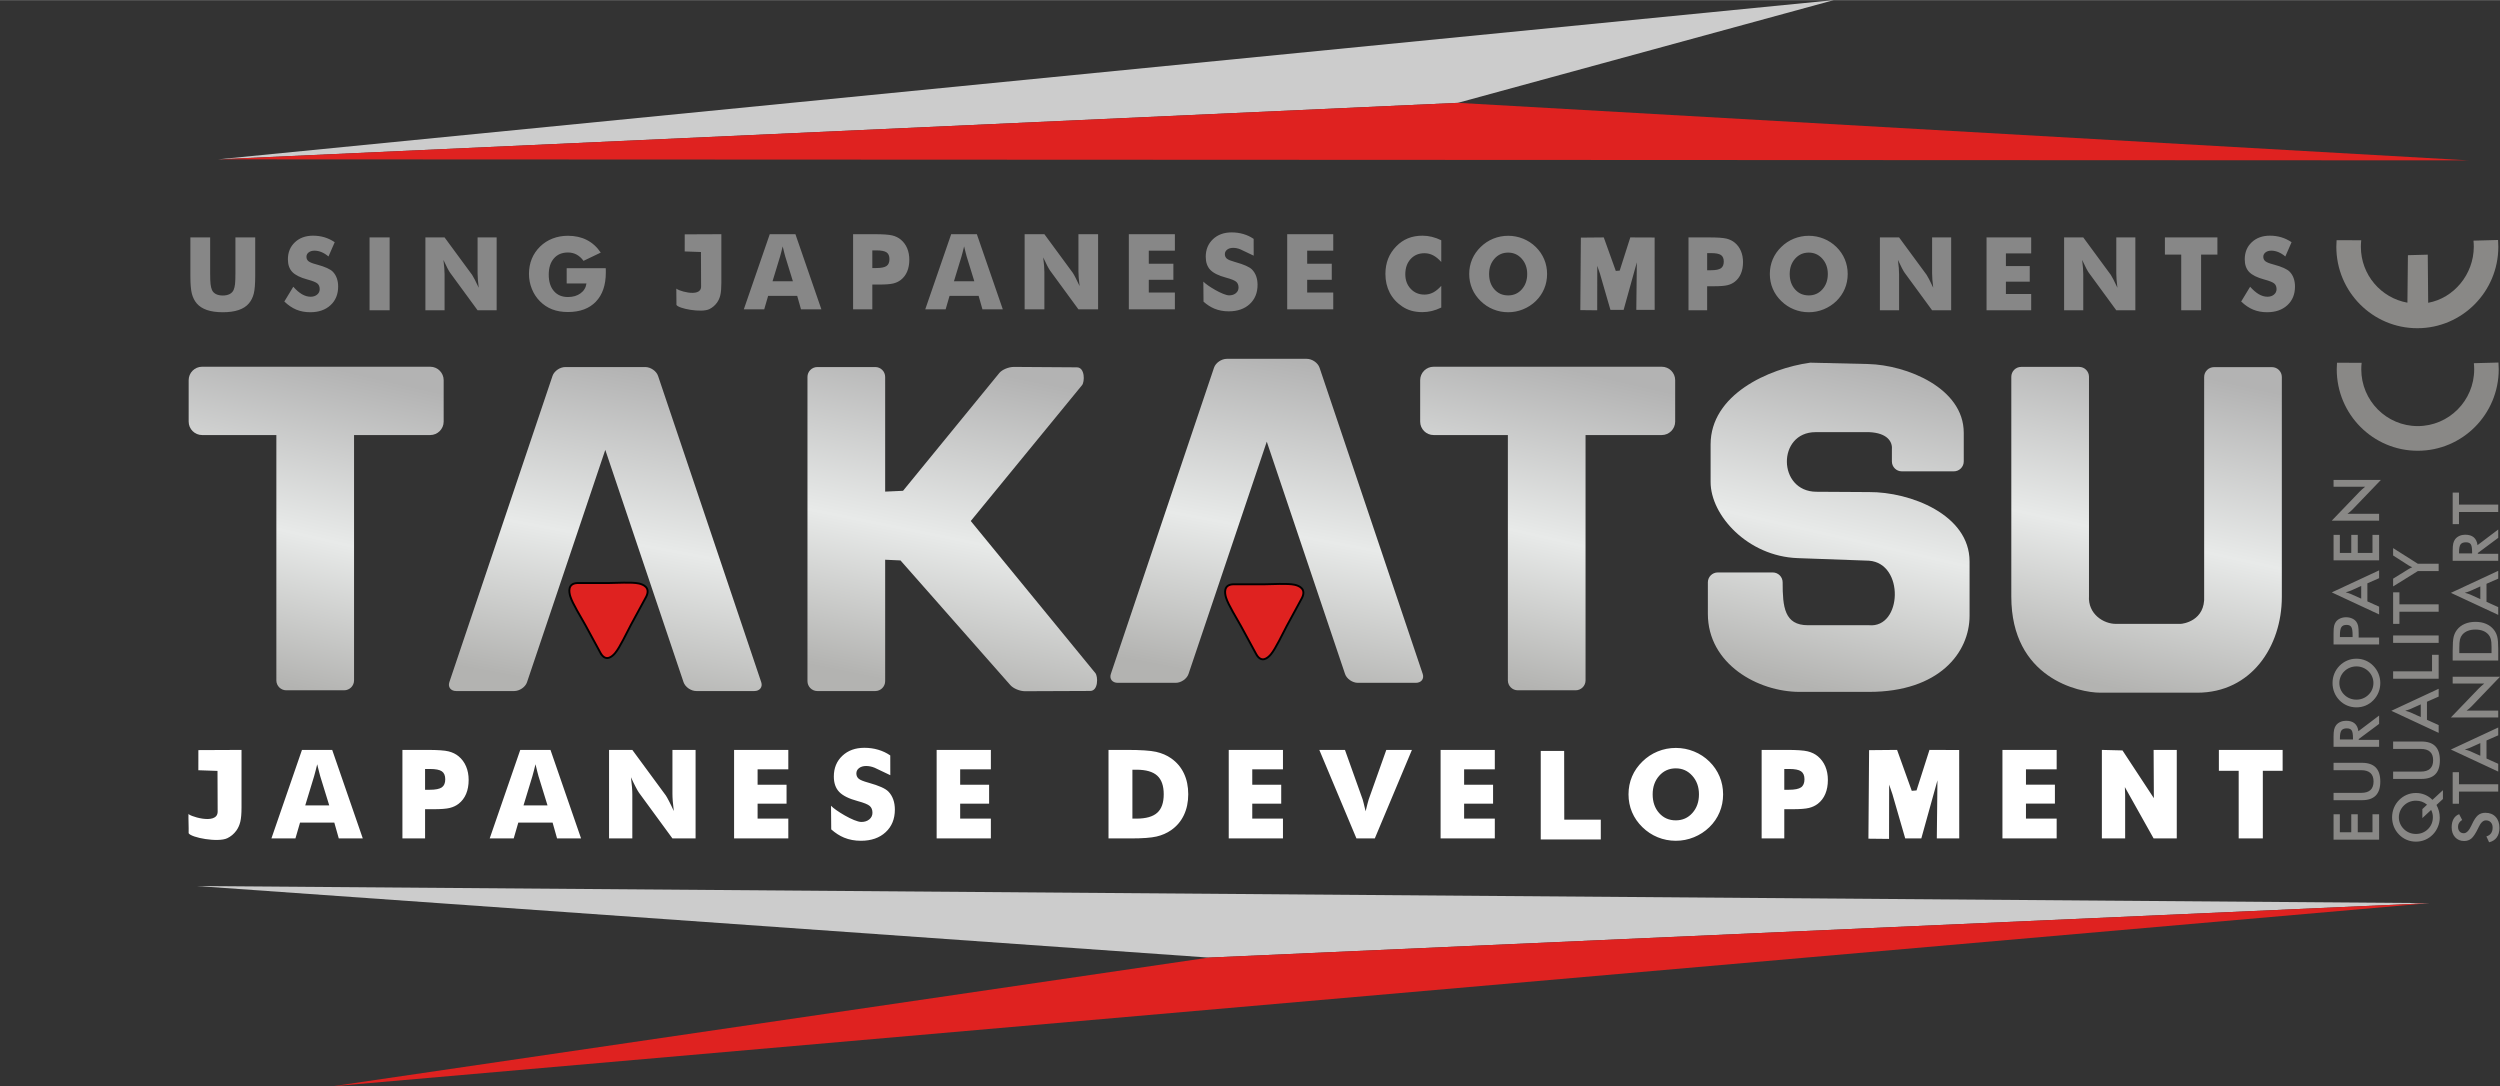
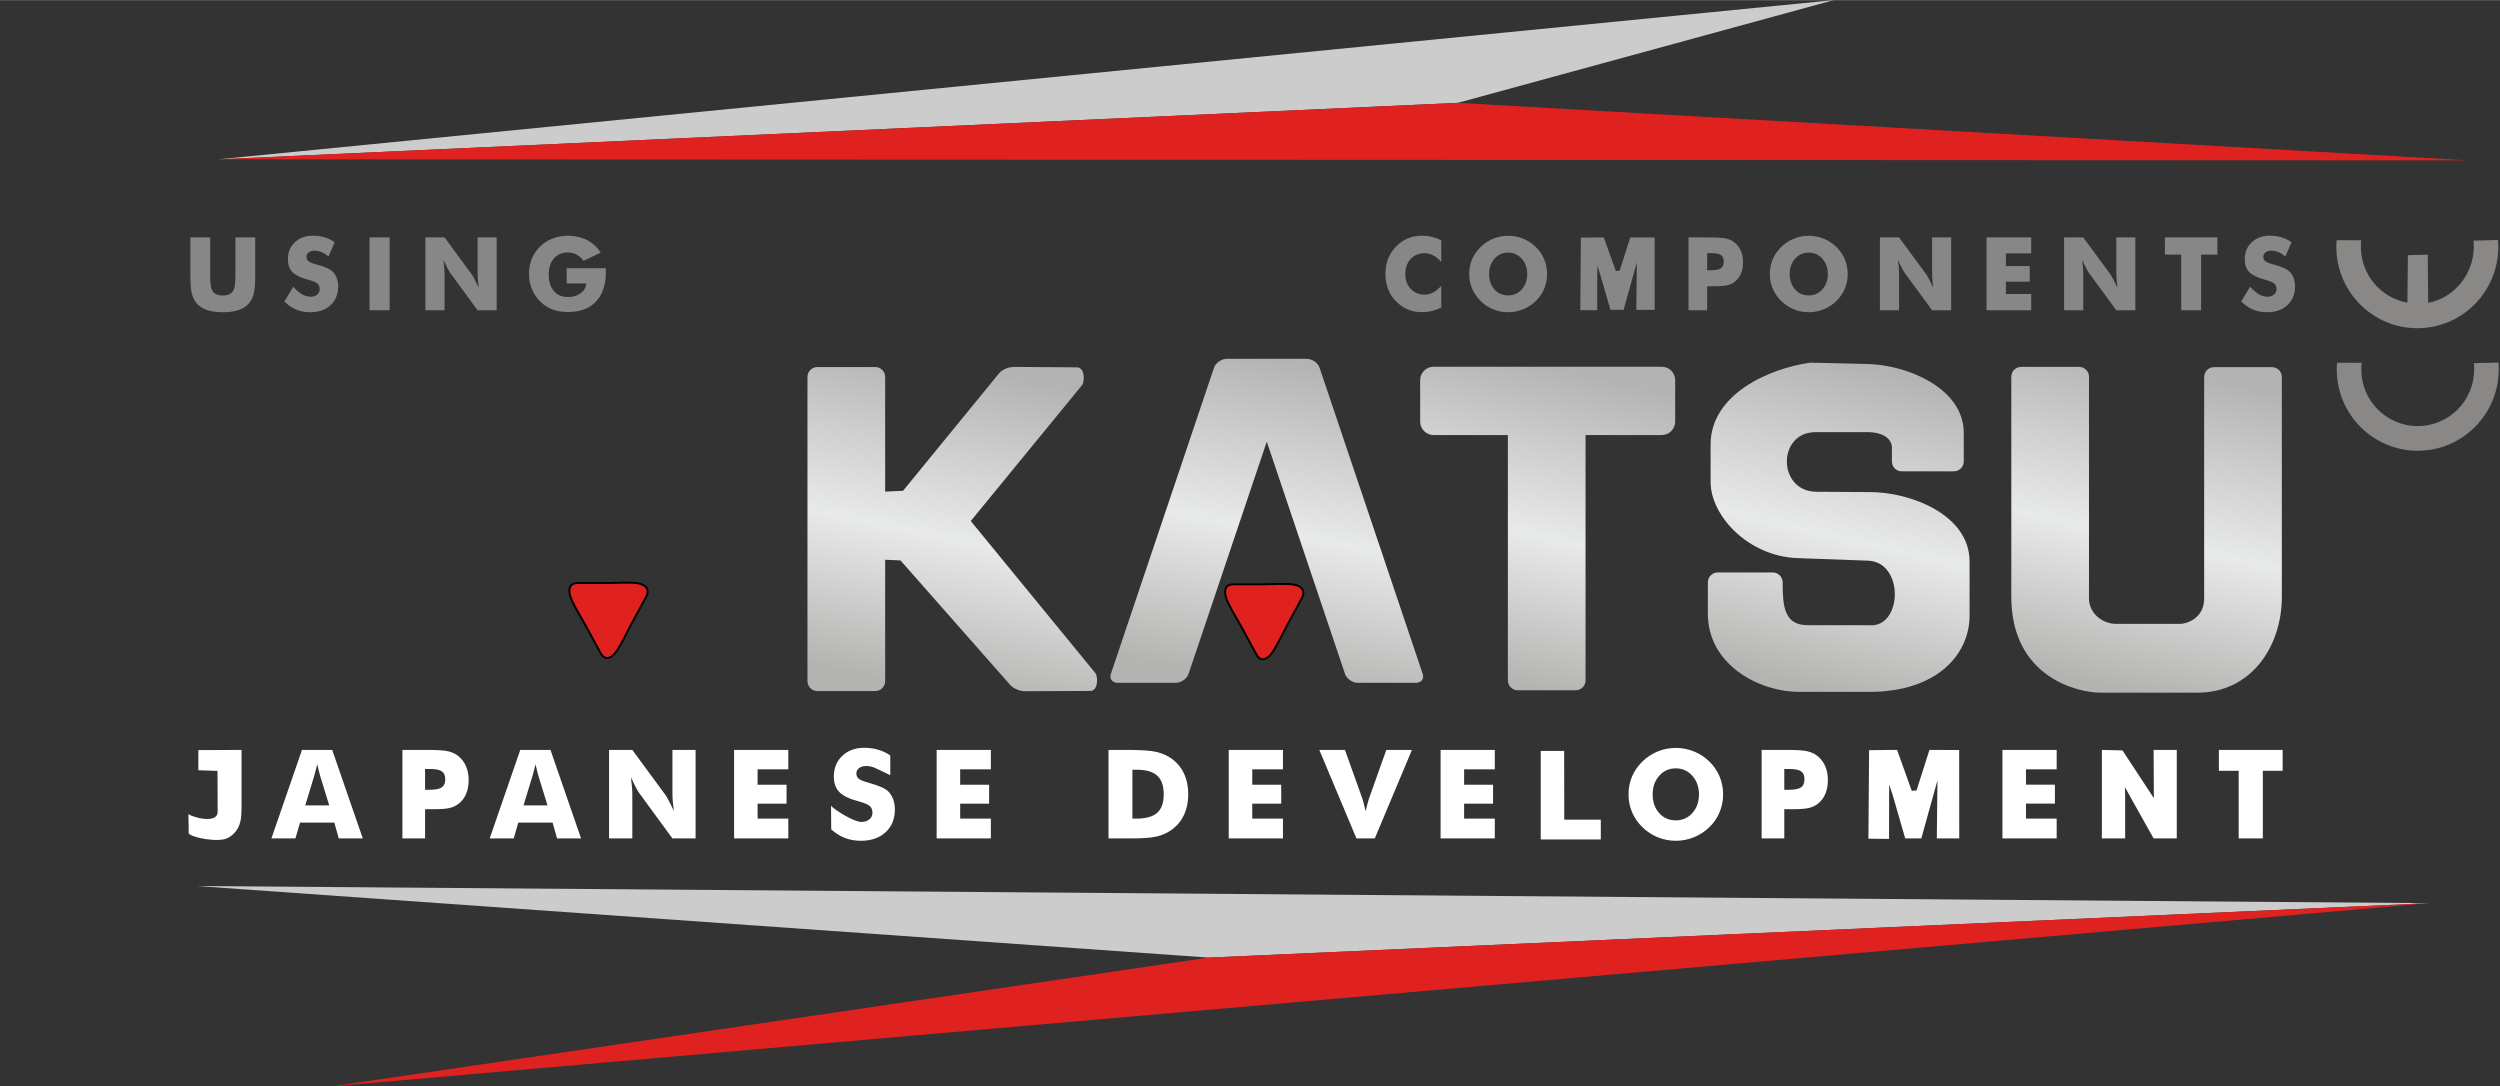
<svg xmlns="http://www.w3.org/2000/svg" xmlns:xlink="http://www.w3.org/1999/xlink" xml:space="preserve" width="3042px" height="1322px" version="1.1" style="shape-rendering:geometricPrecision; text-rendering:geometricPrecision; image-rendering:optimizeQuality; fill-rule:evenodd; clip-rule:evenodd" viewBox="0 0 3019.47 1311.89">
  <rect x="0" y="0" width="3019.47" height="1311.89" fill="#333333" stroke="none" />
  <defs>
    <style type="text/css">
   
    .str0 {stroke:black;stroke-width:2.34;stroke-miterlimit:22.926}
    .fil0 {fill:none}
    .fil13 {fill:#898886}
    .fil1 {fill:#CCCCCC}
    .fil2 {fill:#DF2220}
    .fil5 {fill:#878787;fill-rule:nonzero}
    .fil3 {fill:#898886;fill-rule:nonzero}
    .fil4 {fill:white;fill-rule:nonzero}
    .fil8 {fill:url(#id0)}
    .fil9 {fill:url(#id1)}
    .fil7 {fill:url(#id2)}
    .fil10 {fill:url(#id3)}
    .fil6 {fill:url(#id4)}
    .fil12 {fill:url(#id5)}
    .fil11 {fill:url(#id6)}
   
  </style>
    <linearGradient id="id0" gradientUnits="userSpaceOnUse" x1="694.89" y1="830.87" x2="767.24" y2="446.75">
      <stop offset="0" style="stop-opacity:1; stop-color:#B3B3B1" />
      <stop offset="0.471" style="stop-opacity:1; stop-color:#E8EAE9" />
      <stop offset="1" style="stop-opacity:1; stop-color:#B3B3B3" />
    </linearGradient>
    <linearGradient id="id1" gradientUnits="userSpaceOnUse" xlink:href="#id0" x1="1493.83" y1="820.95" x2="1566.18" y2="436.83">
  </linearGradient>
    <linearGradient id="id2" gradientUnits="userSpaceOnUse" xlink:href="#id0" x1="1111.24" y1="829.97" x2="1189.07" y2="447.7">
  </linearGradient>
    <linearGradient id="id3" gradientUnits="userSpaceOnUse" xlink:href="#id0" x1="1825.76" y1="826.73" x2="1912.76" y2="449.61">
  </linearGradient>
    <linearGradient id="id4" gradientUnits="userSpaceOnUse" xlink:href="#id0" x1="338.36" y1="826.73" x2="425.36" y2="449.61">
  </linearGradient>
    <linearGradient id="id5" gradientUnits="userSpaceOnUse" xlink:href="#id0" x1="2550.82" y1="830.55" x2="2634.39" y2="448.89">
  </linearGradient>
    <linearGradient id="id6" gradientUnits="userSpaceOnUse" xlink:href="#id0" x1="2176.86" y1="828.71" x2="2264.71" y2="444.64">
  </linearGradient>
  </defs>
  <g id="Слой_x0020_1">
    <polygon class="fil0" points="1222.04,1268.58 0,1182.15 2696.22,1202.83 " />
    <polygon class="fil1" points="1459.8,1156.4 237.76,1069.98 2933.98,1090.65 " />
    <path class="fil2 str0" d="M725.59 789.03l-18.64 -34.34c-4.86,-8.95 -15.43,-25.62 -18.17,-34.62 -1.69,-5.53 -3.1,-15.48 8.39,-16.04l37.28 0c9.72,0 28.57,-1.41 37.27,0.56 5.34,1.21 14.15,4.9 8.86,15.76l-18.64 34.34c-4.86,8.95 -13.14,27.02 -19.09,34.05 -3.66,4.32 -11.06,10.6 -17.26,0.29z" />
    <path class="fil2 str0" d="M1517.6 790.57l-18.64 -34.34c-4.86,-8.96 -15.42,-25.62 -18.17,-34.62 -1.69,-5.53 -3.09,-15.49 8.39,-16.05l37.28 0c9.72,0 28.57,-1.4 37.27,0.57 5.34,1.21 14.15,4.89 8.86,15.75l-18.63 34.35c-4.86,8.95 -13.15,27.02 -19.1,34.05 -3.66,4.32 -11.06,10.59 -17.26,0.29z" />
    <polygon class="fil2" points="401.11,1311.89 1459.8,1156.4 2933.98,1090.65 " />
-     <path class="fil3" d="M2873.45 1013.98l-55.01 0 0 -30.7 7.61 0 0 21.78 13.78 0 0 -21.78 7.85 0 0 21.78 17.77 0 0 -21.78 8 0 0 30.7zm-55.01 -47.68l0 -8.85 33.4 0c4.95,0 8.68,-1.14 11.17,-3.43 2.5,-2.3 3.75,-5.72 3.75,-10.29 0,-4.52 -1.25,-7.93 -3.75,-10.23 -2.49,-2.29 -6.22,-3.44 -11.17,-3.44l-33.4 0 0 -8.92 34.22 0c7.44,0 13.02,1.87 16.71,5.63 3.69,3.76 5.54,9.42 5.54,16.99 0,7.56 -1.85,13.21 -5.53,16.94 -3.68,3.73 -9.25,5.6 -16.72,5.6l-34.22 0zm23.46 -73.38l0 -1.62c0,-4.73 -0.55,-7.88 -1.65,-9.43 -1.1,-1.55 -3.05,-2.33 -5.86,-2.33 -3.03,0 -5.15,0.83 -6.4,2.5 -1.24,1.67 -1.86,4.76 -1.86,9.26l0 1.62 15.77 0zm6.93 0.54l24.62 0 0 8.39 -55.01 0 0 -12.46c0,-3.66 0.24,-6.49 0.72,-8.52 0.47,-2.01 1.25,-3.73 2.36,-5.15 1.33,-1.71 3.05,-3.02 5.15,-3.95 2.1,-0.92 4.4,-1.39 6.91,-1.39 4.4,0 7.85,1.07 10.35,3.2 2.49,2.12 3.99,5.27 4.49,9.42l25.03 -18.93 0 10.08 -24.62 18.31 0 1zm-2.77 -88.75c-2.78,0 -5.43,0.52 -7.93,1.53 -2.5,1.01 -4.73,2.47 -6.68,4.37 -1.93,1.86 -3.41,4 -4.45,6.44 -1.03,2.45 -1.56,5.03 -1.56,7.72 0,2.7 0.51,5.28 1.54,7.73 1.02,2.44 2.51,4.62 4.47,6.51 1.93,1.9 4.15,3.36 6.65,4.36 2.5,1 5.15,1.5 7.96,1.5 2.78,0 5.41,-0.5 7.89,-1.5 2.47,-1 4.69,-2.46 6.64,-4.36 1.96,-1.89 3.45,-4.06 4.47,-6.5 1.03,-2.42 1.54,-5.01 1.54,-7.74 0,-2.68 -0.51,-5.22 -1.54,-7.64 -1.02,-2.42 -2.51,-4.59 -4.47,-6.52 -1.95,-1.9 -4.17,-3.36 -6.66,-4.37 -2.5,-1.01 -5.11,-1.53 -7.87,-1.53zm0 -9.31c3.91,0 7.6,0.74 11.08,2.2 3.49,1.47 6.59,3.6 9.32,6.41 2.73,2.82 4.82,6.01 6.27,9.58 1.45,3.55 2.18,7.28 2.18,11.18 0,3.96 -0.73,7.73 -2.19,11.33 -1.48,3.59 -3.55,6.76 -6.26,9.52 -2.73,2.81 -5.82,4.94 -9.28,6.38 -3.45,1.45 -7.16,2.18 -11.12,2.18 -3.94,0 -7.64,-0.73 -11.12,-2.18 -3.49,-1.44 -6.6,-3.57 -9.36,-6.38 -2.73,-2.81 -4.81,-5.99 -6.23,-9.54 -1.42,-3.55 -2.14,-7.32 -2.14,-11.31 0,-3.95 0.72,-7.7 2.14,-11.25 1.42,-3.54 3.5,-6.72 6.23,-9.51 2.78,-2.81 5.93,-4.94 9.41,-6.41 3.5,-1.46 7.18,-2.2 11.07,-2.2zm-4.62 -26.13l0 -2.3c0,-4.96 -0.54,-8.27 -1.61,-9.92 -1.08,-1.66 -2.98,-2.48 -5.71,-2.48 -2.92,0 -4.99,0.89 -6.19,2.66 -1.2,1.75 -1.8,5.01 -1.8,9.74l0 2.3 15.31 0zm7.31 0.54l24.7 0 0 8.38 -55.01 0 0 -13.51c0,-4.02 0.22,-6.97 0.65,-8.86 0.44,-1.89 1.17,-3.54 2.17,-4.95 1.27,-1.73 3,-3.08 5.15,-4.07 2.17,-0.97 4.56,-1.46 7.16,-1.46 2.62,0 5.01,0.49 7.22,1.46 2.2,0.99 3.94,2.34 5.18,4.07 1,1.41 1.72,3.06 2.14,4.95 0.42,1.89 0.64,4.84 0.64,8.86l0 1.75 0 3.38zm3.08 -46.94l0 -15.34 -12.54 5.65c-0.8,0.32 -1.72,0.66 -2.76,1.01 -1.04,0.35 -2.19,0.71 -3.47,1.05 1.2,0.3 2.32,0.62 3.36,0.96 1.03,0.34 2,0.68 2.87,1.03l12.54 5.64zm21.62 -24.72l-14.16 6.23 0 21.8 14.16 6.38 0 9.39 -57.17 -26.63 57.17 -26.61 0 9.44zm0 -21.57l-55.01 0 0 -30.7 7.61 0 0 21.77 13.78 0 0 -21.77 7.85 0 0 21.77 17.77 0 0 -21.77 8 0 0 30.7zm0 -47.91l-57.17 0 33.61 -34.96c0.95,-0.95 1.97,-1.91 3.04,-2.9 1.08,-0.97 2.3,-2 3.64,-3.07l-38.13 0 0 -8.24 57.16 0 -34.23 35.64c-0.94,0.95 -1.91,1.87 -2.94,2.76 -1.03,0.89 -2.1,1.73 -3.23,2.53l38.25 0 0 8.24zm52.24 348.37l5.66 -5.3c-2.02,-1.68 -4.12,-2.91 -6.32,-3.68 -2.19,-0.78 -4.56,-1.16 -7.11,-1.16 -2.81,0 -5.45,0.5 -7.93,1.48 -2.47,0.99 -4.68,2.44 -6.61,4.34 -1.95,1.92 -3.45,4.11 -4.51,6.57 -1.05,2.45 -1.57,5.01 -1.57,7.66 0,2.68 0.52,5.26 1.57,7.71 1.06,2.46 2.56,4.64 4.51,6.54 1.93,1.89 4.14,3.36 6.61,4.36 2.48,1 5.12,1.5 7.93,1.5 5.75,0 10.6,-1.95 14.55,-5.85 3.94,-3.89 5.91,-8.72 5.91,-14.48 0,-1.55 -0.17,-3.04 -0.51,-4.45 -0.34,-1.42 -0.86,-2.82 -1.59,-4.23l-10.59 9.85 0 -10.86zm12.2 -11.16l12.64 -11.68 0 10.67 -7.79 7.17c1.33,2.46 2.32,4.95 2.98,7.47 0.65,2.54 0.97,5.18 0.97,7.93 0,3.73 -0.74,7.38 -2.22,10.97 -1.47,3.58 -3.52,6.71 -6.15,9.39 -2.71,2.78 -5.8,4.9 -9.29,6.37 -3.47,1.46 -7.18,2.2 -11.11,2.2 -3.94,0 -7.65,-0.74 -11.12,-2.2 -3.49,-1.47 -6.58,-3.59 -9.28,-6.37 -2.71,-2.76 -4.78,-5.91 -6.22,-9.48 -1.44,-3.57 -2.16,-7.36 -2.16,-11.37 0,-3.97 0.72,-7.75 2.16,-11.3 1.44,-3.55 3.51,-6.7 6.22,-9.46 2.73,-2.78 5.83,-4.91 9.32,-6.39 3.47,-1.47 7.16,-2.21 11.08,-2.21 3.79,0 7.41,0.7 10.83,2.11 3.41,1.42 6.46,3.48 9.14,6.18zm-47.52 -25.28l0 -8.84 33.41 0c4.95,0 8.68,-1.14 11.17,-3.44 2.5,-2.3 3.74,-5.72 3.74,-10.28 0,-4.53 -1.24,-7.94 -3.74,-10.24 -2.49,-2.29 -6.22,-3.43 -11.17,-3.43l-33.41 0 0 -8.93 34.23 0c7.43,0 13.01,1.87 16.7,5.63 3.7,3.76 5.54,9.43 5.54,16.99 0,7.57 -1.84,13.21 -5.52,16.94 -3.68,3.73 -9.26,5.6 -16.72,5.6l-34.23 0zm33.39 -74.72l0 -15.33 -12.54 5.64c-0.79,0.32 -1.72,0.66 -2.75,1.01 -1.04,0.35 -2.2,0.71 -3.48,1.05 1.21,0.3 2.32,0.62 3.36,0.96 1.04,0.34 2,0.68 2.87,1.03l12.54 5.64zm21.62 -24.72l-14.15 6.23 0 21.8 14.15 6.39 0 9.38 -57.16 -26.63 57.16 -26.61 0 9.44zm0 -21.57l-55.01 0 0 -8.93 47.01 0 0 -20 8 0 0 28.93zm0 -43.3l-55.01 0 0 -8.92 55.01 0 0 8.92zm-47.39 -46.52l47.39 0 0 8.92 -47.39 0 0 14.62 -7.62 0 0 -38.08 7.62 0 0 14.54zm47.39 -40.19l-25.17 0 -29.84 18.54 0 -9.4 18.67 -11.54c0.49,-0.28 1.11,-0.61 1.89,-1.04 0.77,-0.41 1.61,-0.82 2.51,-1.24 -0.87,-0.36 -1.7,-0.73 -2.47,-1.12 -0.79,-0.38 -1.49,-0.79 -2.15,-1.22l-18.45 -11.82 0 -8.94 29.84 18.93 25.17 0 0 8.85zm60.92 327.55l-3.29 -7.12c2.45,-0.68 4.32,-1.93 5.6,-3.74 1.29,-1.79 1.94,-4.1 1.94,-6.91 0,-2.66 -0.75,-4.77 -2.22,-6.34 -1.48,-1.57 -3.45,-2.35 -5.93,-2.35 -3.23,0 -6.11,2.68 -8.64,8.05 -0.37,0.76 -0.65,1.33 -0.82,1.73 -2.96,6.07 -5.63,10.11 -8.03,12.12 -2.39,2.01 -5.32,3.03 -8.77,3.03 -4.49,0 -8.11,-1.53 -10.9,-4.57 -2.78,-3.04 -4.16,-7.04 -4.16,-11.98 0,-4.05 0.78,-7.45 2.34,-10.18 1.57,-2.73 3.81,-4.61 6.73,-5.66l3.62 6.97c-1.73,1.1 -3,2.31 -3.8,3.63 -0.8,1.32 -1.2,2.83 -1.2,4.54 0,2.4 0.63,4.32 1.88,5.73 1.25,1.42 2.93,2.13 5.03,2.13 3.31,0 6.4,-3.12 9.25,-9.34 0.23,-0.47 0.41,-0.84 0.52,-1.12 2.52,-5.44 4.96,-9.17 7.35,-11.2 2.4,-2.02 5.39,-3.04 8.96,-3.04 5.21,0 9.35,1.64 12.42,4.93 3.06,3.28 4.6,7.72 4.6,13.31 0,4.68 -1.08,8.51 -3.23,11.51 -2.16,2.99 -5.23,4.95 -9.25,5.87zm-36.38 -70.11l47.4 0 0 8.92 -47.4 0 0 14.62 -7.61 0 0 -38.08 7.61 0 0 14.54zm25.78 -34.36l0 -15.34 -12.54 5.64c-0.8,0.33 -1.72,0.67 -2.76,1.02 -1.04,0.34 -2.19,0.7 -3.48,1.05 1.21,0.29 2.33,0.62 3.36,0.96 1.04,0.33 2.01,0.68 2.88,1.03l12.54 5.64zm21.62 -24.72l-14.16 6.23 0 21.8 14.16 6.38 0 9.39 -57.17 -26.63 57.17 -26.61 0 9.44zm0 -21.58l-57.17 0 33.61 -34.95c0.95,-0.95 1.96,-1.91 3.04,-2.9 1.08,-0.97 2.3,-2 3.64,-3.08l-38.13 0 0 -8.23 57.16 0 -34.24 35.64c-0.93,0.95 -1.91,1.87 -2.93,2.75 -1.03,0.9 -2.1,1.73 -3.23,2.54l38.25 0 0 8.23zm-8.08 -77.68l0 -7.53c0,-4.13 -0.27,-7.23 -0.82,-9.29 -0.55,-2.08 -1.49,-3.88 -2.78,-5.4 -1.79,-2.08 -3.99,-3.64 -6.65,-4.68 -2.64,-1.04 -5.72,-1.57 -9.22,-1.57 -3.51,0 -6.58,0.53 -9.22,1.57 -2.65,1.04 -4.86,2.6 -6.64,4.68 -1.29,1.55 -2.23,3.41 -2.78,5.58 -0.55,2.16 -0.82,5.56 -0.82,10.18l0 3.23 0 3.23 38.93 0zm8.08 8.93l-55.01 0 0 -12.05c0,-7.84 0.39,-13.36 1.18,-16.56 0.79,-3.2 2.11,-5.99 3.96,-8.4 2.44,-3.18 5.55,-5.59 9.36,-7.23 3.81,-1.65 8.15,-2.47 13.04,-2.47 4.89,0 9.21,0.82 12.98,2.47 3.77,1.64 6.88,4.05 9.34,7.23 1.85,2.41 3.17,5.14 3.97,8.22 0.78,3.06 1.18,7.85 1.18,14.33l0 2.41 0 12.05zm-21.62 -74.19l0 -15.33 -12.54 5.64c-0.8,0.32 -1.72,0.66 -2.76,1.01 -1.04,0.35 -2.19,0.71 -3.48,1.05 1.21,0.3 2.33,0.62 3.36,0.96 1.04,0.34 2.01,0.68 2.88,1.03l12.54 5.64zm21.62 -24.72l-14.16 6.23 0 21.8 14.16 6.39 0 9.38 -57.17 -26.63 57.17 -26.61 0 9.44zm-31.55 -30.5l0 -1.63c0,-4.73 -0.55,-7.87 -1.65,-9.42 -1.1,-1.55 -3.05,-2.33 -5.86,-2.33 -3.03,0 -5.16,0.83 -6.4,2.5 -1.24,1.66 -1.86,4.75 -1.86,9.25l0 1.63 15.77 0zm6.93 0.54l24.62 0 0 8.39 -55.01 0 0 -12.47c0,-3.65 0.24,-6.48 0.71,-8.51 0.48,-2.01 1.26,-3.73 2.36,-5.16 1.34,-1.7 3.06,-3.01 5.16,-3.94 2.1,-0.93 4.4,-1.39 6.91,-1.39 4.4,0 7.85,1.07 10.35,3.19 2.49,2.13 3.99,5.27 4.49,9.43l25.03 -18.93 0 10.08 -24.62 18.31 0 1zm-22.78 -59.44l47.4 0 0 8.93 -47.4 0 0 14.62 -7.61 0 0 -38.09 7.61 0 0 14.54z" />
    <path class="fil4" d="M291.71 905.58l0 69.4c0,7.53 -0.5,13.34 -1.47,17.38 -0.97,4.03 -2.56,7.6 -4.81,10.71 -2.96,4.04 -6.6,7.1 -10.94,9.17 -11.19,5.34 -43.63,-0.67 -46.65,-6.05 0.2,-7.29 -0.39,-16.45 -0.19,-23.74 -2.3,2 35.31,15.12 35.24,-2.41l-0.19 -49.11 -23.13 -0.81 0.03 -24.31 52.11 -0.23zm76.95 66.99l28.98 0 -10.89 -35.29c-0.33,-1.07 -0.79,-2.8 -1.37,-5.18 -0.58,-2.4 -1.34,-5.46 -2.27,-9.2 -0.62,2.62 -1.26,5.13 -1.87,7.53 -0.6,2.36 -1.18,4.68 -1.84,6.85l-10.74 35.29zm-40.85 39.92l36.91 -106.91 36.51 0 36.94 106.91 -28.99 0 -5.41 -19.14 -41.39 0 -5.56 19.14 -29.01 0zm185.59 0l-27.36 0 0 -106.91 30.5 0c11.91,0 20.29,0.57 25.12,1.74 4.81,1.17 8.89,3.18 12.26,5.98 3.93,3.27 6.97,7.36 9.02,12.24 2.07,4.91 3.09,10.34 3.09,16.32 0,6.38 -1.03,11.99 -3.06,16.83 -2.05,4.85 -5.06,8.83 -9.05,11.93 -3.01,2.35 -6.58,4.02 -10.66,5.04 -4.09,1.02 -10.65,1.54 -19.64,1.54l-4.96 0 -5.26 0 0 35.29zm0 -58.76l5.56 0c7,0 11.88,-0.98 14.65,-2.89 2.77,-1.92 4.16,-5.19 4.16,-9.82 0,-4.49 -1.37,-7.68 -4.08,-9.57 -2.72,-1.9 -7.56,-2.84 -14.46,-2.84l-5.83 0 0 25.12zm118.89 18.84l28.98 0 -10.89 -35.29c-0.32,-1.07 -0.79,-2.8 -1.37,-5.18 -0.58,-2.4 -1.34,-5.46 -2.26,-9.2 -0.63,2.62 -1.26,5.13 -1.87,7.53 -0.61,2.36 -1.19,4.67 -1.85,6.85l-10.74 35.29zm-40.84 39.92l36.9 -106.91 36.51 0 36.94 106.91 -28.99 0 -5.4 -19.14 -41.4 0 -5.56 19.14 -29 0zm144.15 0l0 -106.91 28.11 0 40.43 54.98c0.8,1.09 2.03,3.4 3.81,6.77 1.78,3.37 3.74,7.41 5.88,12.09 -0.57,-4.44 -1,-8.37 -1.27,-11.84 -0.28,-3.46 -0.4,-6.53 -0.4,-9.19l0 -52.81 27.96 0 0 106.91 -27.96 0 -40.4 -55.2c-0.82,-1.13 -2.14,-3.39 -3.91,-6.75 -1.79,-3.39 -3.71,-7.38 -5.81,-11.97 0.58,4.49 1,8.45 1.27,11.92 0.28,3.46 0.4,6.53 0.4,9.19l0 52.81 -28.11 0zm151.01 0l0 -106.91 65.5 0 0 23.47 -37.09 0 0 18.55 34.97 0 0 22.87 -34.97 0 0 18.1 37.09 0 0 23.92 -65.5 0zm117.07 -39.47c4.72,5.34 27.68,19.58 36.7,19.58 3.88,0 7.09,-1.05 9.59,-3.14 2.51,-2.09 3.76,-4.73 3.76,-7.95 0,-3.53 -1.07,-6.28 -3.24,-8.19 -2.16,-1.92 -7.05,-3.91 -14.67,-5.96 -10.47,-2.81 -17.91,-6.5 -22.23,-11.02 -4.35,-4.53 -6.51,-10.74 -6.51,-18.61 0,-10.24 3.42,-18.56 10.27,-25.02 6.83,-6.45 15.72,-9.67 26.61,-9.67 5.91,0 11.5,0.78 16.78,2.36 5.28,1.59 9.77,3.64 14.5,6.86l0.05 23.87c-0.34,-0.29 -18.56,-8.84 -18.86,-8.97 -3.46,-1.42 -6.91,-2.14 -10.32,-2.14 -3.49,0 -6.33,0.85 -8.53,2.51 -2.19,1.67 -3.29,3.84 -3.29,6.46 0,2.67 0.95,4.82 2.87,6.43 1.91,1.6 5.66,3.04 11.12,4.58l1.32 0.38c11.85,3.35 19.71,6.73 23.45,10.59 2.54,2.62 4.46,5.78 5.78,9.45 1.32,3.68 1.97,7.75 1.97,12.23 0,11.34 -3.72,20.46 -11.17,27.34 -7.45,6.9 -17.39,10.34 -29.8,10.34 -7.45,0 -14.24,-1.25 -20.36,-3.79 -5.36,-2.21 -10.54,-5.54 -15.53,-9.97l-0.26 -28.55zm127.58 39.47l0 -106.91 65.49 0 0 23.47 -37.08 0 0 18.55 34.96 0 0 22.87 -34.96 0 0 18.1 37.08 0 0 23.92 -65.49 0zm207.58 0l0 -106.91 22.28 0c16.6,0 28.34,0.79 35.22,2.34 6.9,1.56 12.93,4.16 18.14,7.8 6.78,4.74 11.91,10.8 15.4,18.14 3.51,7.38 5.26,15.8 5.26,25.25 0,9.44 -1.76,17.84 -5.26,25.22 -3.5,7.37 -8.62,13.44 -15.4,18.17 -5.16,3.59 -11.04,6.16 -17.67,7.7 -6.6,1.53 -16.87,2.29 -30.78,2.29l-4.91 0 -22.28 0zm28.86 -23.92l4.89 0c11.43,0 19.8,-2.35 25.07,-7.06 5.25,-4.69 7.87,-12.13 7.87,-22.38 0,-10.21 -2.61,-17.7 -7.87,-22.47 -5.25,-4.77 -13.64,-7.16 -25.07,-7.16l-4.89 0 0 59.07zm116.35 23.92l0 -106.91 65.49 0 0 23.47 -37.08 0 0 18.55 34.97 0 0 22.87 -34.97 0 0 18.1 37.08 0 0 23.92 -65.49 0zm154.24 0l-44.84 -106.91 30.96 0 21.38 59.81c0.22,0.61 0.61,2.15 1.22,4.56 0.61,2.41 1.4,5.66 2.37,9.75 0.77,-3.27 1.51,-6.21 2.19,-8.83 0.69,-2.63 1.16,-4.47 1.52,-5.48l21.26 -59.81 30.95 0 -44.83 106.91 -22.18 0zm101.64 0l0 -106.91 65.49 0 0 23.47 -37.08 0 0 18.55 34.97 0 0 22.87 -34.97 0 0 18.1 37.08 0 0 23.92 -65.49 0zm341.21 -53.23c0,7.7 -1.43,14.9 -4.24,21.61 -2.82,6.72 -6.9,12.76 -12.34,18.04 -5.43,5.28 -11.68,9.31 -18.69,12.16 -6.99,2.85 -14.28,4.26 -21.8,4.26 -7.65,0 -14.99,-1.41 -21.96,-4.26 -6.98,-2.85 -13.07,-6.94 -18.42,-12.16 -5.46,-5.34 -9.67,-11.34 -12.53,-18.12 -2.85,-6.75 -4.26,-13.93 -4.26,-21.53 0,-7.65 1.4,-14.84 4.26,-21.58 2.85,-6.74 7.06,-12.73 12.53,-18.07 5.35,-5.22 11.44,-9.31 18.42,-12.16 6.97,-2.85 14.31,-4.26 21.96,-4.26 7.57,0 14.91,1.41 21.93,4.26 7.03,2.85 13.21,6.9 18.56,12.16 5.36,5.26 9.46,11.26 12.32,18.04 2.84,6.75 4.26,13.96 4.26,21.61zm-57.12 31.4c8.07,0 14.76,-2.96 20.03,-8.9 5.29,-5.95 7.93,-13.45 7.93,-22.5 0,-8.95 -2.66,-16.43 -8.03,-22.43 -5.35,-5.99 -12.01,-8.97 -19.93,-8.97 -8.08,0 -14.76,2.99 -20.04,8.95 -5.28,5.95 -7.92,13.45 -7.92,22.45 0,9.15 2.59,16.67 7.8,22.55 5.21,5.9 11.93,8.85 20.16,8.85zm131.02 21.83l-27.36 0 0 -106.91 30.5 0c11.92,0 20.29,0.57 25.12,1.74 4.81,1.17 8.9,3.18 12.27,5.98 3.92,3.28 6.96,7.36 9.02,12.24 2.07,4.91 3.09,10.34 3.09,16.32 0,6.38 -1.03,11.99 -3.07,16.83 -2.04,4.85 -5.05,8.83 -9.04,11.93 -3.01,2.35 -6.59,4.02 -10.67,5.04 -4.08,1.02 -10.65,1.54 -19.64,1.54l-4.96 0 -5.26 0 0 35.29zm0 -58.76l5.56 0c7,0 11.89,-0.98 14.66,-2.89 2.76,-1.92 4.16,-5.19 4.16,-9.82 0,-4.49 -1.37,-7.68 -4.09,-9.57 -2.72,-1.9 -7.56,-2.84 -14.45,-2.84l-5.84 0 0 25.12zm211.3 58.76l-27.09 0 0.78 -70.18 -19.49 70.18 -19.44 0 -14.5 -50.09c-0.2,-0.7 -0.43,-1.77 -0.9,-3.14l-4.02 -11.76 -0.12 65.58 -24.91 -0.27 0.81 -106.92 33.8 -0.31 17.73 49.43 5.76 -0.47 15.63 -48.96 35.89 0.15 0.07 106.76zm52.18 0l0 -106.91 65.49 0 0 23.47 -37.08 0 0 18.55 34.96 0 0 22.87 -34.96 0 0 18.1 37.08 0 0 23.92 -65.49 0zm120.09 0l0 -106.91 24.9 0.62 37.9 57.67 -0.31 -58.29 27.97 0 0 106.91 -27.97 0 -34.73 -62.01 0.35 9.2 0 52.81 -28.11 0zm165.24 0l0 -81.64 -23.92 0 0 -25.27 77 0 0 25.27 -23.92 0 0 81.64 -29.16 0z" />
    <path class="fil4" d="M1860.89 1013.73l0 -106.91c9.43,0 18.86,0 28.28,0 0.15,27.66 0.13,55.32 0.13,82.99l44.12 0 0 23.92 -72.53 0z" />
    <path class="fil5" d="M229.93 286.59l23.88 0 0 42.82c0,6.28 0.17,10.81 0.48,13.54 0.32,2.75 0.86,5.05 1.64,6.89 0.9,2.24 2.52,3.96 4.8,5.15 2.28,1.17 5.07,1.77 8.35,1.77 3.28,0 6.05,-0.6 8.33,-1.77 2.26,-1.19 3.88,-2.91 4.82,-5.15 0.78,-1.84 1.32,-4.14 1.64,-6.89 0.31,-2.73 0.47,-7.26 0.47,-13.54l0 -6.01 0 -36.81 23.89 0 0 46.53c0,9.67 -0.58,16.79 -1.75,21.38 -1.17,4.58 -3.11,8.5 -5.88,11.76 -3,3.55 -7.12,6.24 -12.38,8.02 -5.25,1.79 -11.61,2.67 -19.1,2.67 -7.55,0 -13.91,-0.88 -19.14,-2.67 -5.23,-1.78 -9.38,-4.47 -12.42,-8.02 -2.72,-3.26 -4.67,-7.18 -5.86,-11.76 -1.17,-4.59 -1.77,-11.71 -1.77,-21.38l0 -9.13 0 -37.4zm124.31 59.58c3.57,4.04 7.08,7.06 10.54,9.07 3.47,1.99 6.92,3 10.37,3 3.2,0 5.84,-0.87 7.9,-2.59 2.07,-1.72 3.09,-3.9 3.09,-6.55 0,-2.91 -0.88,-5.17 -2.66,-6.75 -1.79,-1.58 -5.81,-3.22 -12.09,-4.9 -8.62,-2.32 -14.73,-5.36 -18.3,-9.07 -3.57,-3.73 -5.36,-8.84 -5.36,-15.33 0,-8.43 2.81,-15.28 8.46,-20.6 5.62,-5.31 12.94,-7.96 21.91,-7.96 4.86,0 9.46,0.66 13.81,1.95 4.35,1.32 8.47,3.29 12.37,5.93l-7.53 17.24c-2.73,-2.32 -5.52,-4.06 -8.39,-5.26 -2.85,-1.16 -5.68,-1.76 -8.5,-1.76 -2.87,0 -5.21,0.7 -7.01,2.07 -1.81,1.38 -2.71,3.16 -2.71,5.32 0,2.19 0.78,3.96 2.36,5.29 1.58,1.31 4.64,2.59 9.15,3.78l1.09 0.3c9.78,2.65 16.23,5.54 19.3,8.72 2.1,2.16 3.68,4.76 4.76,7.78 1.09,3.04 1.63,6.38 1.63,10.07 0,9.34 -3.06,16.85 -9.2,22.51 -6.13,5.69 -14.32,8.52 -24.54,8.52 -6.13,0 -11.71,-1.05 -16.76,-3.12 -5.03,-2.09 -9.87,-5.36 -14.51,-9.81l10.82 -17.85zm92.11 28.44l0 -88.02 24.25 0 0 88.02 -24.25 0zm67.45 0l0 -88.02 23.15 0 33.28 45.26c0.63,0.92 1.68,2.79 3.14,5.58 1.47,2.77 3.07,6.09 4.84,9.95 -0.47,-3.65 -0.82,-6.89 -1.05,-9.75 -0.23,-2.85 -0.33,-5.37 -0.33,-7.57l0 -43.47 23.02 0 0 88.02 -23.02 0 -33.26 -45.45c-0.69,-0.92 -1.76,-2.79 -3.22,-5.56 -1.48,-2.79 -3.06,-6.07 -4.78,-9.85 0.47,3.7 0.82,6.96 1.05,9.81 0.22,2.85 0.33,5.38 0.33,7.57l0 43.48 -23.15 0zm170.64 -32.38l0 -18.46 47.15 0c0.04,0.59 0.08,1.27 0.1,1.99 0.02,0.71 0.02,1.76 0.02,3.18 0,15.14 -4,26.87 -12,35.23 -7.98,8.35 -19.25,12.53 -33.75,12.53 -7.12,0 -13.48,-1.07 -19.02,-3.22 -5.56,-2.13 -10.51,-5.42 -14.88,-9.83 -4.17,-4.2 -7.41,-9.17 -9.72,-14.94 -2.3,-5.74 -3.45,-11.75 -3.45,-18.05 0,-6.57 1.13,-12.62 3.36,-18.12 2.24,-5.52 5.6,-10.46 10.04,-14.87 4.41,-4.29 9.48,-7.53 15.18,-9.75 5.72,-2.2 11.88,-3.3 18.49,-3.3 8.61,0 16.25,1.7 22.87,5.11 6.63,3.4 12.21,8.47 16.75,15.2l-20.81 9.97c-2.48,-3.4 -5.29,-5.93 -8.39,-7.59 -3.12,-1.66 -6.59,-2.5 -10.44,-2.5 -7.19,0 -12.85,2.4 -16.97,7.18 -4.13,4.8 -6.2,11.32 -6.2,19.63 0,8.37 2.07,14.96 6.2,19.76 4.12,4.82 9.78,7.22 16.97,7.22 6.09,0 11.18,-1.49 15.24,-4.47 4.08,-2.97 6.46,-6.93 7.14,-11.9l-23.88 0zm1056.32 -52.2l0 26.23c-3.28,-3.66 -6.57,-6.33 -9.82,-8.03 -3.26,-1.7 -6.78,-2.56 -10.49,-2.56 -6.89,0 -12.48,2.36 -16.74,7.06 -4.27,4.69 -6.4,10.83 -6.4,18.4 0,7.06 2.18,12.91 6.52,17.54 4.35,4.65 9.89,6.98 16.62,6.98 3.71,0 7.22,-0.85 10.49,-2.54 3.25,-1.69 6.54,-4.37 9.82,-8.05l0 26.22c-3.79,1.85 -7.59,3.25 -11.34,4.17 -3.78,0.92 -7.57,1.37 -11.43,1.37 -4.8,0 -9.24,-0.56 -13.3,-1.7 -4.06,-1.13 -7.79,-2.91 -11.2,-5.21 -6.56,-4.42 -11.58,-9.95 -15.02,-16.64 -3.45,-6.71 -5.17,-14.24 -5.17,-22.61 0,-6.73 1.1,-12.84 3.28,-18.36 2.18,-5.52 5.49,-10.51 9.87,-15 4.17,-4.28 8.87,-7.5 14.1,-9.63 5.22,-2.12 11.04,-3.18 17.44,-3.18 3.86,0 7.65,0.46 11.43,1.38 3.75,0.92 7.55,2.32 11.34,4.16zm127.8 40.75c0,6.34 -1.18,12.27 -3.49,17.79 -2.32,5.54 -5.68,10.51 -10.16,14.86 -4.47,4.35 -9.62,7.66 -15.39,10.01 -5.75,2.34 -11.75,3.51 -17.95,3.51 -6.3,0 -12.34,-1.17 -18.07,-3.51 -5.75,-2.35 -10.77,-5.72 -15.17,-10.01 -4.5,-4.4 -7.97,-9.34 -10.32,-14.92 -2.34,-5.56 -3.51,-11.47 -3.51,-17.73 0,-6.3 1.16,-12.21 3.51,-17.77 2.35,-5.54 5.82,-10.47 10.32,-14.87 4.4,-4.3 9.42,-7.67 15.17,-10.01 5.73,-2.35 11.77,-3.51 18.07,-3.51 6.24,0 12.28,1.16 18.06,3.51 5.78,2.34 10.87,5.68 15.28,10.01 4.41,4.33 7.79,9.27 10.14,14.85 2.34,5.56 3.51,11.49 3.51,17.79zm-47.03 25.86c6.65,0 12.15,-2.45 16.5,-7.33 4.35,-4.9 6.52,-11.08 6.52,-18.53 0,-7.36 -2.19,-13.53 -6.61,-18.46 -4.4,-4.93 -9.88,-7.39 -16.41,-7.39 -6.65,0 -12.15,2.46 -16.5,7.37 -4.34,4.9 -6.52,11.07 -6.52,18.48 0,7.53 2.14,13.73 6.42,18.57 4.29,4.86 9.83,7.29 16.6,7.29zm240.35 17.97l-22.53 0 0 -88.02 25.12 0c9.8,0 16.7,0.47 20.68,1.43 3.96,0.97 7.32,2.61 10.09,4.93 3.24,2.68 5.73,6.05 7.43,10.07 1.7,4.04 2.54,8.52 2.54,13.44 0,5.25 -0.84,9.87 -2.52,13.85 -1.68,4 -4.16,7.26 -7.45,9.83 -2.48,1.93 -5.41,3.3 -8.78,4.14 -3.36,0.84 -8.76,1.28 -16.17,1.28l-4.08 0 -4.33 0 0 29.05zm0 -48.38l4.58 0c5.76,0 9.78,-0.8 12.06,-2.38 2.28,-1.58 3.43,-4.27 3.43,-8.09 0,-3.69 -1.13,-6.32 -3.37,-7.88 -2.23,-1.56 -6.21,-2.33 -11.9,-2.33l-4.8 0 0 20.68zm169.75 4.55c0,6.34 -1.17,12.27 -3.48,17.79 -2.32,5.54 -5.71,10.49 -10.16,14.86 -4.49,4.33 -9.62,7.65 -15.39,10.01 -5.76,2.34 -11.76,3.51 -17.95,3.51 -6.3,0 -12.33,-1.17 -18.08,-3.51 -5.74,-2.36 -10.79,-5.68 -15.16,-10.01 -4.54,-4.37 -7.96,-9.34 -10.32,-14.92 -2.34,-5.56 -3.51,-11.47 -3.51,-17.73 0,-6.3 1.17,-12.21 3.51,-17.77 2.36,-5.54 5.78,-10.5 10.32,-14.87 4.37,-4.33 9.42,-7.66 15.16,-10.01 5.75,-2.34 11.78,-3.51 18.08,-3.51 6.24,0 12.27,1.17 18.05,3.51 5.79,2.35 10.88,5.68 15.29,10.01 4.41,4.33 7.78,9.27 10.14,14.85 2.33,5.56 3.5,11.49 3.5,17.79zm-47.02 25.86c6.64,0 12.14,-2.45 16.49,-7.33 4.35,-4.9 6.53,-11.08 6.53,-18.53 0,-7.36 -2.2,-13.52 -6.61,-18.46 -4.41,-4.93 -9.89,-7.39 -16.41,-7.39 -6.65,0 -12.15,2.46 -16.5,7.37 -4.35,4.9 -6.53,11.07 -6.53,18.48 0,7.53 2.14,13.73 6.43,18.57 4.29,4.86 9.83,7.29 16.6,7.29zm85.93 17.97l0 -88.02 23.15 0 33.28 45.26c0.63,0.92 1.68,2.79 3.14,5.58 1.48,2.77 3.08,6.09 4.84,9.95 -0.47,-3.65 -0.82,-6.89 -1.05,-9.75 -0.22,-2.85 -0.32,-5.37 -0.32,-7.57l0 -43.47 23.02 0 0 88.02 -23.02 0 -33.26 -45.45c-0.7,-0.92 -1.77,-2.79 -3.23,-5.56 -1.47,-2.79 -3.05,-6.07 -4.78,-9.85 0.48,3.7 0.82,6.96 1.05,9.81 0.23,2.85 0.33,5.38 0.33,7.57l0 43.48 -23.15 0zm128.78 0l0 -88.02 53.92 0 0 19.32 -30.53 0 0 15.27 28.79 0 0 18.84 -28.79 0 0 14.89 30.53 0 0 19.7 -53.92 0zm93.68 0l0 -88.02 23.14 0 33.28 45.26c0.64,0.92 1.68,2.79 3.14,5.58 1.48,2.77 3.08,6.09 4.84,9.95 -0.47,-3.65 -0.82,-6.89 -1.04,-9.75 -0.23,-2.85 -0.33,-5.37 -0.33,-7.57l0 -43.47 23.02 0 0 88.02 -23.02 0 -33.26 -45.45c-0.7,-0.92 -1.77,-2.79 -3.22,-5.56 -1.48,-2.79 -3.06,-6.07 -4.78,-9.85 0.47,3.7 0.82,6.96 1.04,9.81 0.23,2.85 0.33,5.38 0.33,7.57l0 43.48 -23.14 0zm141.46 0l0 -67.22 -19.7 0 0 -20.8 63.4 0 0 20.8 -19.7 0 0 67.22 -24 0zm83.23 -28.44c3.57,4.04 7.07,7.06 10.54,9.07 3.47,1.99 6.92,3 10.36,3 3.2,0 5.85,-0.87 7.9,-2.59 2.07,-1.72 3.1,-3.9 3.1,-6.55 0,-2.91 -0.88,-5.17 -2.67,-6.75 -1.78,-1.58 -5.8,-3.22 -12.08,-4.9 -8.62,-2.32 -14.73,-5.36 -18.3,-9.07 -3.57,-3.73 -5.36,-8.84 -5.36,-15.33 0,-8.43 2.81,-15.28 8.45,-20.6 5.63,-5.31 12.95,-7.96 21.92,-7.96 4.86,0 9.46,0.66 13.81,1.95 4.35,1.32 8.47,3.29 12.37,5.93l-7.53 17.24c-2.73,-2.32 -5.52,-4.06 -8.39,-5.26 -2.86,-1.16 -5.69,-1.76 -8.5,-1.76 -2.87,0 -5.21,0.7 -7.01,2.07 -1.81,1.38 -2.71,3.16 -2.71,5.32 0,2.19 0.78,3.96 2.36,5.29 1.58,1.31 4.63,2.59 9.15,3.78l1.08 0.3c9.79,2.65 16.23,5.54 19.31,8.72 2.09,2.16 3.68,4.76 4.76,7.78 1.09,3.04 1.62,6.38 1.62,10.07 0,9.34 -3.05,16.85 -9.19,22.51 -6.13,5.69 -14.32,8.52 -24.54,8.52 -6.13,0 -11.71,-1.05 -16.76,-3.12 -5.03,-2.09 -9.87,-5.36 -14.51,-9.81l10.82 -17.85z" />
-     <path class="fil5" d="M871.24 282.7l0 58.93c0,6.36 -0.42,11.32 -1.25,14.74 -0.82,3.43 -2.18,6.46 -4.08,9.1 -2.52,3.43 -5.62,6.04 -9.29,7.79 -9.49,4.52 -37.04,-0.58 -39.6,-5.14 0.16,-6.19 -0.33,-13.97 -0.17,-20.16 -1.95,1.7 29.98,12.84 29.92,-2.05l-0.16 -41.69 -19.63 -0.69 0.02 -20.64 44.24 -0.19zm61.81 56.87l24.6 0 -9.24 -29.95c-0.28,-0.91 -0.68,-2.39 -1.17,-4.41 -0.48,-2.01 -1.14,-4.63 -1.92,-7.8 -0.53,2.22 -1.08,4.37 -1.59,6.39 -0.5,1.99 -1.01,3.99 -1.56,5.82l-9.12 29.95zm-34.68 33.9l31.34 -90.77 30.99 0 31.36 90.77 -24.61 0 -4.59 -16.25 -35.14 0 -4.72 16.25 -24.63 0zm155.21 0l-23.23 0 0 -90.77 25.9 0c10.11,0 17.23,0.5 21.33,1.48 4.07,0.98 7.56,2.71 10.41,5.08 3.32,2.77 5.92,6.25 7.66,10.39 1.74,4.15 2.62,8.78 2.62,13.86 0,5.41 -0.89,10.19 -2.6,14.28 -1.73,4.11 -4.31,7.51 -7.68,10.13 -2.55,1.98 -5.6,3.42 -9.06,4.28 -3.46,0.85 -9.06,1.31 -16.67,1.31l-4.21 0 -4.47 0 0 29.96zm0 -49.89l4.72 0c5.95,0 10.09,-0.83 12.44,-2.46 2.35,-1.62 3.54,-4.4 3.54,-8.33 0,-3.81 -1.17,-6.52 -3.47,-8.13 -2.31,-1.6 -6.44,-2.41 -12.28,-2.41l-4.95 0 0 21.33zm98.59 15.99l24.61 0 -9.25 -29.95c-0.28,-0.91 -0.68,-2.39 -1.16,-4.41 -0.49,-2.02 -1.14,-4.63 -1.92,-7.8 -0.53,2.22 -1.08,4.36 -1.59,6.39 -0.51,1.99 -1.01,3.99 -1.57,5.82l-9.12 29.95zm-34.67 33.9l31.33 -90.77 31 0 31.35 90.77 -24.6 0 -4.6 -16.25 -35.14 0 -4.72 16.25 -24.62 0zm120.04 0l0 -90.77 23.86 0 34.32 46.68c0.67,0.91 1.73,2.89 3.24,5.75 1.5,2.85 3.17,6.29 4.99,10.26 -0.49,-3.76 -0.85,-7.11 -1.08,-10.05 -0.23,-2.94 -0.34,-5.54 -0.34,-7.8l0 -44.84 23.74 0 0 90.77 -23.74 0 -34.29 -46.86c-0.71,-0.97 -1.83,-2.9 -3.33,-5.74 -1.5,-2.87 -3.15,-6.26 -4.93,-10.16 0.49,3.81 0.85,7.18 1.08,10.12 0.24,2.94 0.34,5.56 0.34,7.81l0 44.83 -23.86 0zm125.85 0l0 -90.77 55.61 0 0 19.93 -31.49 0 0 15.75 29.69 0 0 19.42 -29.69 0 0 15.36 31.49 0 0 20.31 -55.61 0zm90.01 -33.51c4.01,4.53 23.5,16.62 31.16,16.62 3.3,0 6.02,-0.89 8.14,-2.66 2.13,-1.78 3.2,-4.02 3.2,-6.75 0,-3 -0.91,-5.33 -2.75,-6.96 -1.85,-1.63 -6,-3.32 -12.47,-5.06 -8.88,-2.38 -15.2,-5.52 -18.87,-9.35 -3.68,-3.84 -5.52,-9.12 -5.52,-15.8 0,-8.7 2.91,-15.76 8.72,-21.25 5.79,-5.47 13.35,-8.21 22.59,-8.21 5.02,0 9.76,0.68 14.24,2.01 4.49,1.34 8.3,3.09 12.32,5.82l0.04 20.27c-0.29,-0.24 -15.76,-7.51 -16.02,-7.61 -2.93,-1.21 -5.86,-1.82 -8.76,-1.82 -2.96,0 -5.38,0.72 -7.23,2.13 -1.86,1.42 -2.8,3.26 -2.8,5.48 0,2.27 0.81,4.1 2.44,5.46 1.62,1.36 4.8,2.58 9.43,3.89l1.12 0.32c10.06,2.85 16.74,5.72 19.91,8.99 2.15,2.22 3.8,4.91 4.91,8.02 1.12,3.13 1.67,6.58 1.67,10.39 0,9.63 -3.16,17.37 -9.47,23.21 -6.33,5.85 -14.77,8.78 -25.31,8.78 -6.33,0 -12.09,-1.07 -17.28,-3.22 -4.55,-1.87 -8.95,-4.71 -13.19,-8.47l-0.22 -24.23zm101.28 33.51l0 -90.77 55.6 0 0 19.93 -31.48 0 0 15.75 29.68 0 0 19.42 -29.68 0 0 15.36 31.48 0 0 20.31 -55.6 0z" />
-     <path class="fil6" d="M244.07 442.78l275.57 0c8.91,0 16.21,7.29 16.21,16.2l0 50.09c0,8.91 -7.3,16.21 -16.21,16.21l-92.03 0 0 296.36c0,6.56 -5.36,11.92 -11.92,11.92l-69.99 0c-6.55,0 -11.92,-5.36 -11.92,-11.92l0 -296.36 -89.71 0c-8.91,0 -16.2,-7.3 -16.2,-16.21l0 -50.09c0,-8.91 7.29,-16.2 16.2,-16.2z" />
    <path class="fil7" d="M975.25 822.56l0 -367.49c0,-6.56 5.36,-11.92 11.92,-11.92l69.99 0c6.55,0 11.92,5.36 11.92,11.92l0 138.53 21.59 -0.98 116.3 -142.29c3.26,-3.98 11.17,-7.38 17.72,-7.34l75.92 0.51c9.98,0.06 9.53,17.54 6.28,21.51l-134.43 164.1 150.52 183.73c3.25,3.97 3.7,21.48 -6.28,21.52l-78.69 0.32c-6.55,0.03 -14.31,-3.48 -17.71,-7.34l-132.7 -150.62 -0.01 0 -18.51 -0.84 0 146.68c0,6.55 -5.37,11.92 -11.92,11.92l-69.99 0c-6.56,0 -11.92,-5.37 -11.92,-11.92z" />
-     <path class="fil8" d="M919.41 823.77l-124.62 -369.92c-1.98,-5.88 -8.97,-10.7 -15.53,-10.7l-26.41 0 -43.57 0 -26.42 0c-6.56,0 -13.54,4.82 -15.53,10.7l-124.61 369.92c-1.99,5.89 1.75,10.71 8.31,10.71l69.99 0c6.55,0 13.54,-4.82 15.52,-10.71l94.52 -280.58 94.52 280.58c1.98,5.89 8.97,10.71 15.53,10.71l69.98 0c6.56,0 10.3,-4.82 8.32,-10.71z" />
    <path class="fil9" d="M1718.35 813.85l-124.62 -369.92c-1.98,-5.89 -8.97,-10.71 -15.52,-10.71l-26.42 0 -43.57 0 -26.42 0c-6.56,0 -13.54,4.82 -15.53,10.71l-124.61 369.92c-1.99,5.88 1.76,10.7 8.31,10.7l69.99 0c6.55,0 13.54,-4.82 15.52,-10.7l94.52 -280.58 94.52 280.58c1.99,5.88 8.97,10.7 15.53,10.7l69.98 0c6.56,0 10.3,-4.82 8.32,-10.7z" />
    <path class="fil10" d="M1731.48 442.78l275.57 0c8.91,0 16.2,7.29 16.2,16.2l0 50.09c0,8.91 -7.29,16.21 -16.2,16.21l-92.04 0 0 296.36c0,6.56 -5.36,11.92 -11.92,11.92l-69.98 0c-6.56,0 -11.92,-5.36 -11.92,-11.92l0 -296.36 -89.71 0c-8.92,0 -16.21,-7.3 -16.21,-16.21l0 -50.09c0,-8.91 7.29,-16.2 16.21,-16.2z" />
    <path class="fil11" d="M2257.37 677.04l-86.23 -3.11c-60.2,-2.18 -105.1,-51.56 -105.1,-91.96l0 -45.28c0,-60.09 69.55,-91.71 120.33,-98.83l69.91 1.65c46.43,1.1 115.52,28.83 115.52,83.07l0 34.61c0,6.55 -5.37,11.92 -11.92,11.92l-62.95 0c-6.55,0 -11.92,-5.36 -11.92,-11.92l0 -14.76c0.82,-9.06 -5.5,-19.66 -27.33,-20.65 -21.61,0 -43.21,0 -64.82,0 -46.67,0 -46.12,71.71 0.93,72l63.73 0.38c49.37,-0.31 121.31,27.05 121.31,83.81l0 65.52c0,44.53 -36.71,92 -121.46,92l-83.74 0c-50.48,0 -110.89,-33.72 -110.89,-94.25l0 -38.08c0,-6.55 5.36,-11.92 11.92,-11.92l66.47 0c6.55,0 11.92,5.37 11.92,11.92 0,29.59 2.05,51.81 30.5,51.81 24.61,0 49.21,0 73.82,0 40.08,3.7 43.01,-74.79 0,-77.93z" />
    <path class="fil12" d="M2556.12 753.35c25.85,0 51.69,0 77.54,0 2.29,0.01 30.19,-3.33 28.49,-33.81l0 -264.36c0,-6.56 5.36,-11.92 11.92,-11.92l69.99 0c6.55,0 11.91,5.36 11.91,11.92l0 265.6c0,60.1 -37.16,115.69 -102.15,115.69l-116.93 0c-26.19,0 -107.66,-17.63 -107.66,-116l0 -265.58c0,-6.56 5.36,-11.92 11.92,-11.92l69.98 0c6.56,0 11.92,5.36 11.92,11.92l0 264.65c-1.54,21.97 17.86,34.17 33.07,33.81z" />
    <polygon class="fil1" points="2214.8,0 263.35,192.29 1760.75,124.06 " />
    <polygon class="fil2" points="2981.49,193.53 263.35,192.29 1760.75,124.06 " />
-     <path class="fil13" d="M3017.6 437.71c0.22,2.7 0.33,5.44 0.33,8.2 0,54.32 -43.8,98.35 -97.82,98.35 -54.03,0 -97.82,-44.03 -97.82,-98.35 0,-2.68 0.11,-5.34 0.32,-7.96l29.75 0.07c-0.29,2.59 -0.44,5.22 -0.44,7.89 0,37.87 30.53,68.56 68.19,68.56 37.66,0 68.19,-30.69 68.19,-68.56 0,-2.5 -0.13,-4.98 -0.39,-7.41l29.69 -0.79z" />
+     <path class="fil13" d="M3017.6 437.71c0.22,2.7 0.33,5.44 0.33,8.2 0,54.32 -43.8,98.35 -97.82,98.35 -54.03,0 -97.82,-44.03 -97.82,-98.35 0,-2.68 0.11,-5.34 0.32,-7.96l29.75 0.07c-0.29,2.59 -0.44,5.22 -0.44,7.89 0,37.87 30.53,68.56 68.19,68.56 37.66,0 68.19,-30.69 68.19,-68.56 0,-2.5 -0.13,-4.98 -0.39,-7.41z" />
    <path class="fil13" d="M3017.11 289.7c0.22,2.71 0.33,5.44 0.33,8.21 0,54.31 -43.79,98.34 -97.82,98.34 -54.02,0 -97.82,-44.03 -97.82,-98.34 0,-2.68 0.11,-5.34 0.32,-7.97l29.76 0.08c-0.3,2.59 -0.45,5.22 -0.45,7.89 0,33.76 24.27,61.82 56.22,67.5l0.6 -57.35 23.97 -0.64 0.5 58.12c30.86,-5.54 55,-34.19 55.1,-67.63 0,-2.51 -0.14,-4.98 -0.4,-7.41l29.69 -0.8z" />
    <path class="fil5" d="M1998.49 374.13l-22.18 0 0.64 -57.47 -15.96 57.47 -15.92 0 -11.87 -41.02c-0.17,-0.57 -0.36,-1.45 -0.74,-2.57l-3.29 -9.62 -0.09 53.69 -20.4 -0.22 0.66 -87.55 27.67 -0.25 14.53 40.47 4.71 -0.38 12.8 -40.09 29.39 0.12 0.05 87.42z" />
  </g>
</svg>